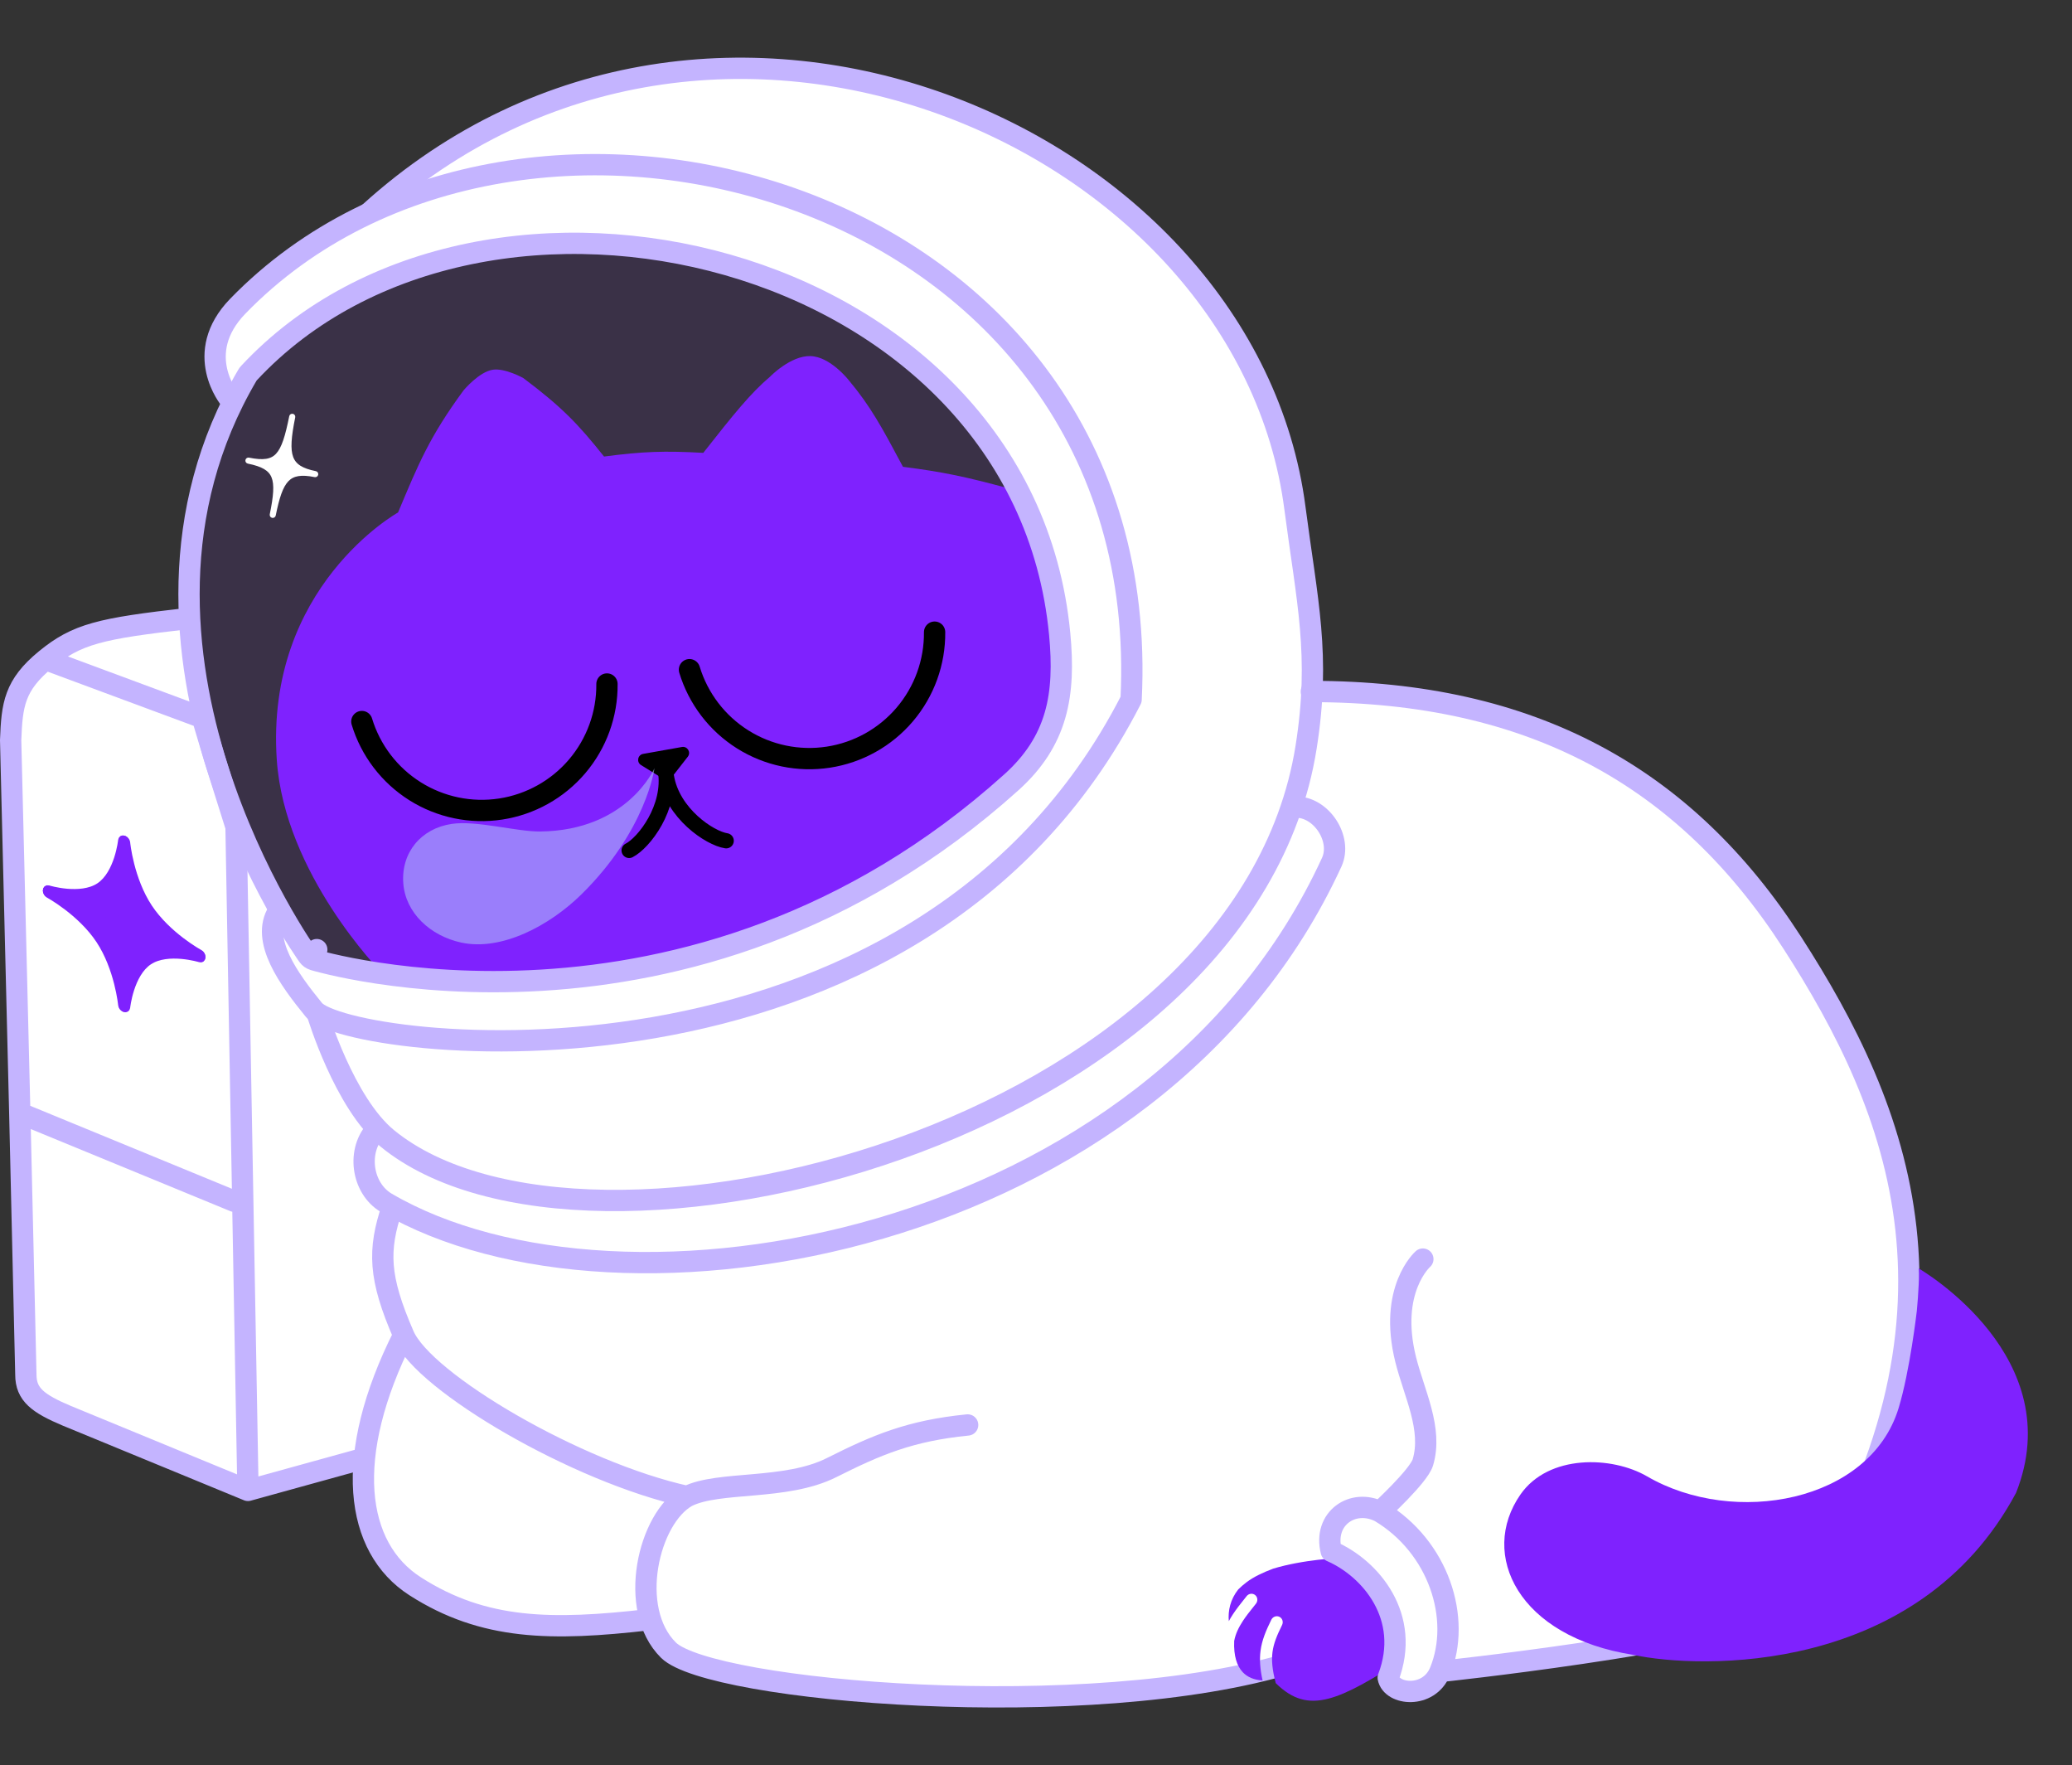
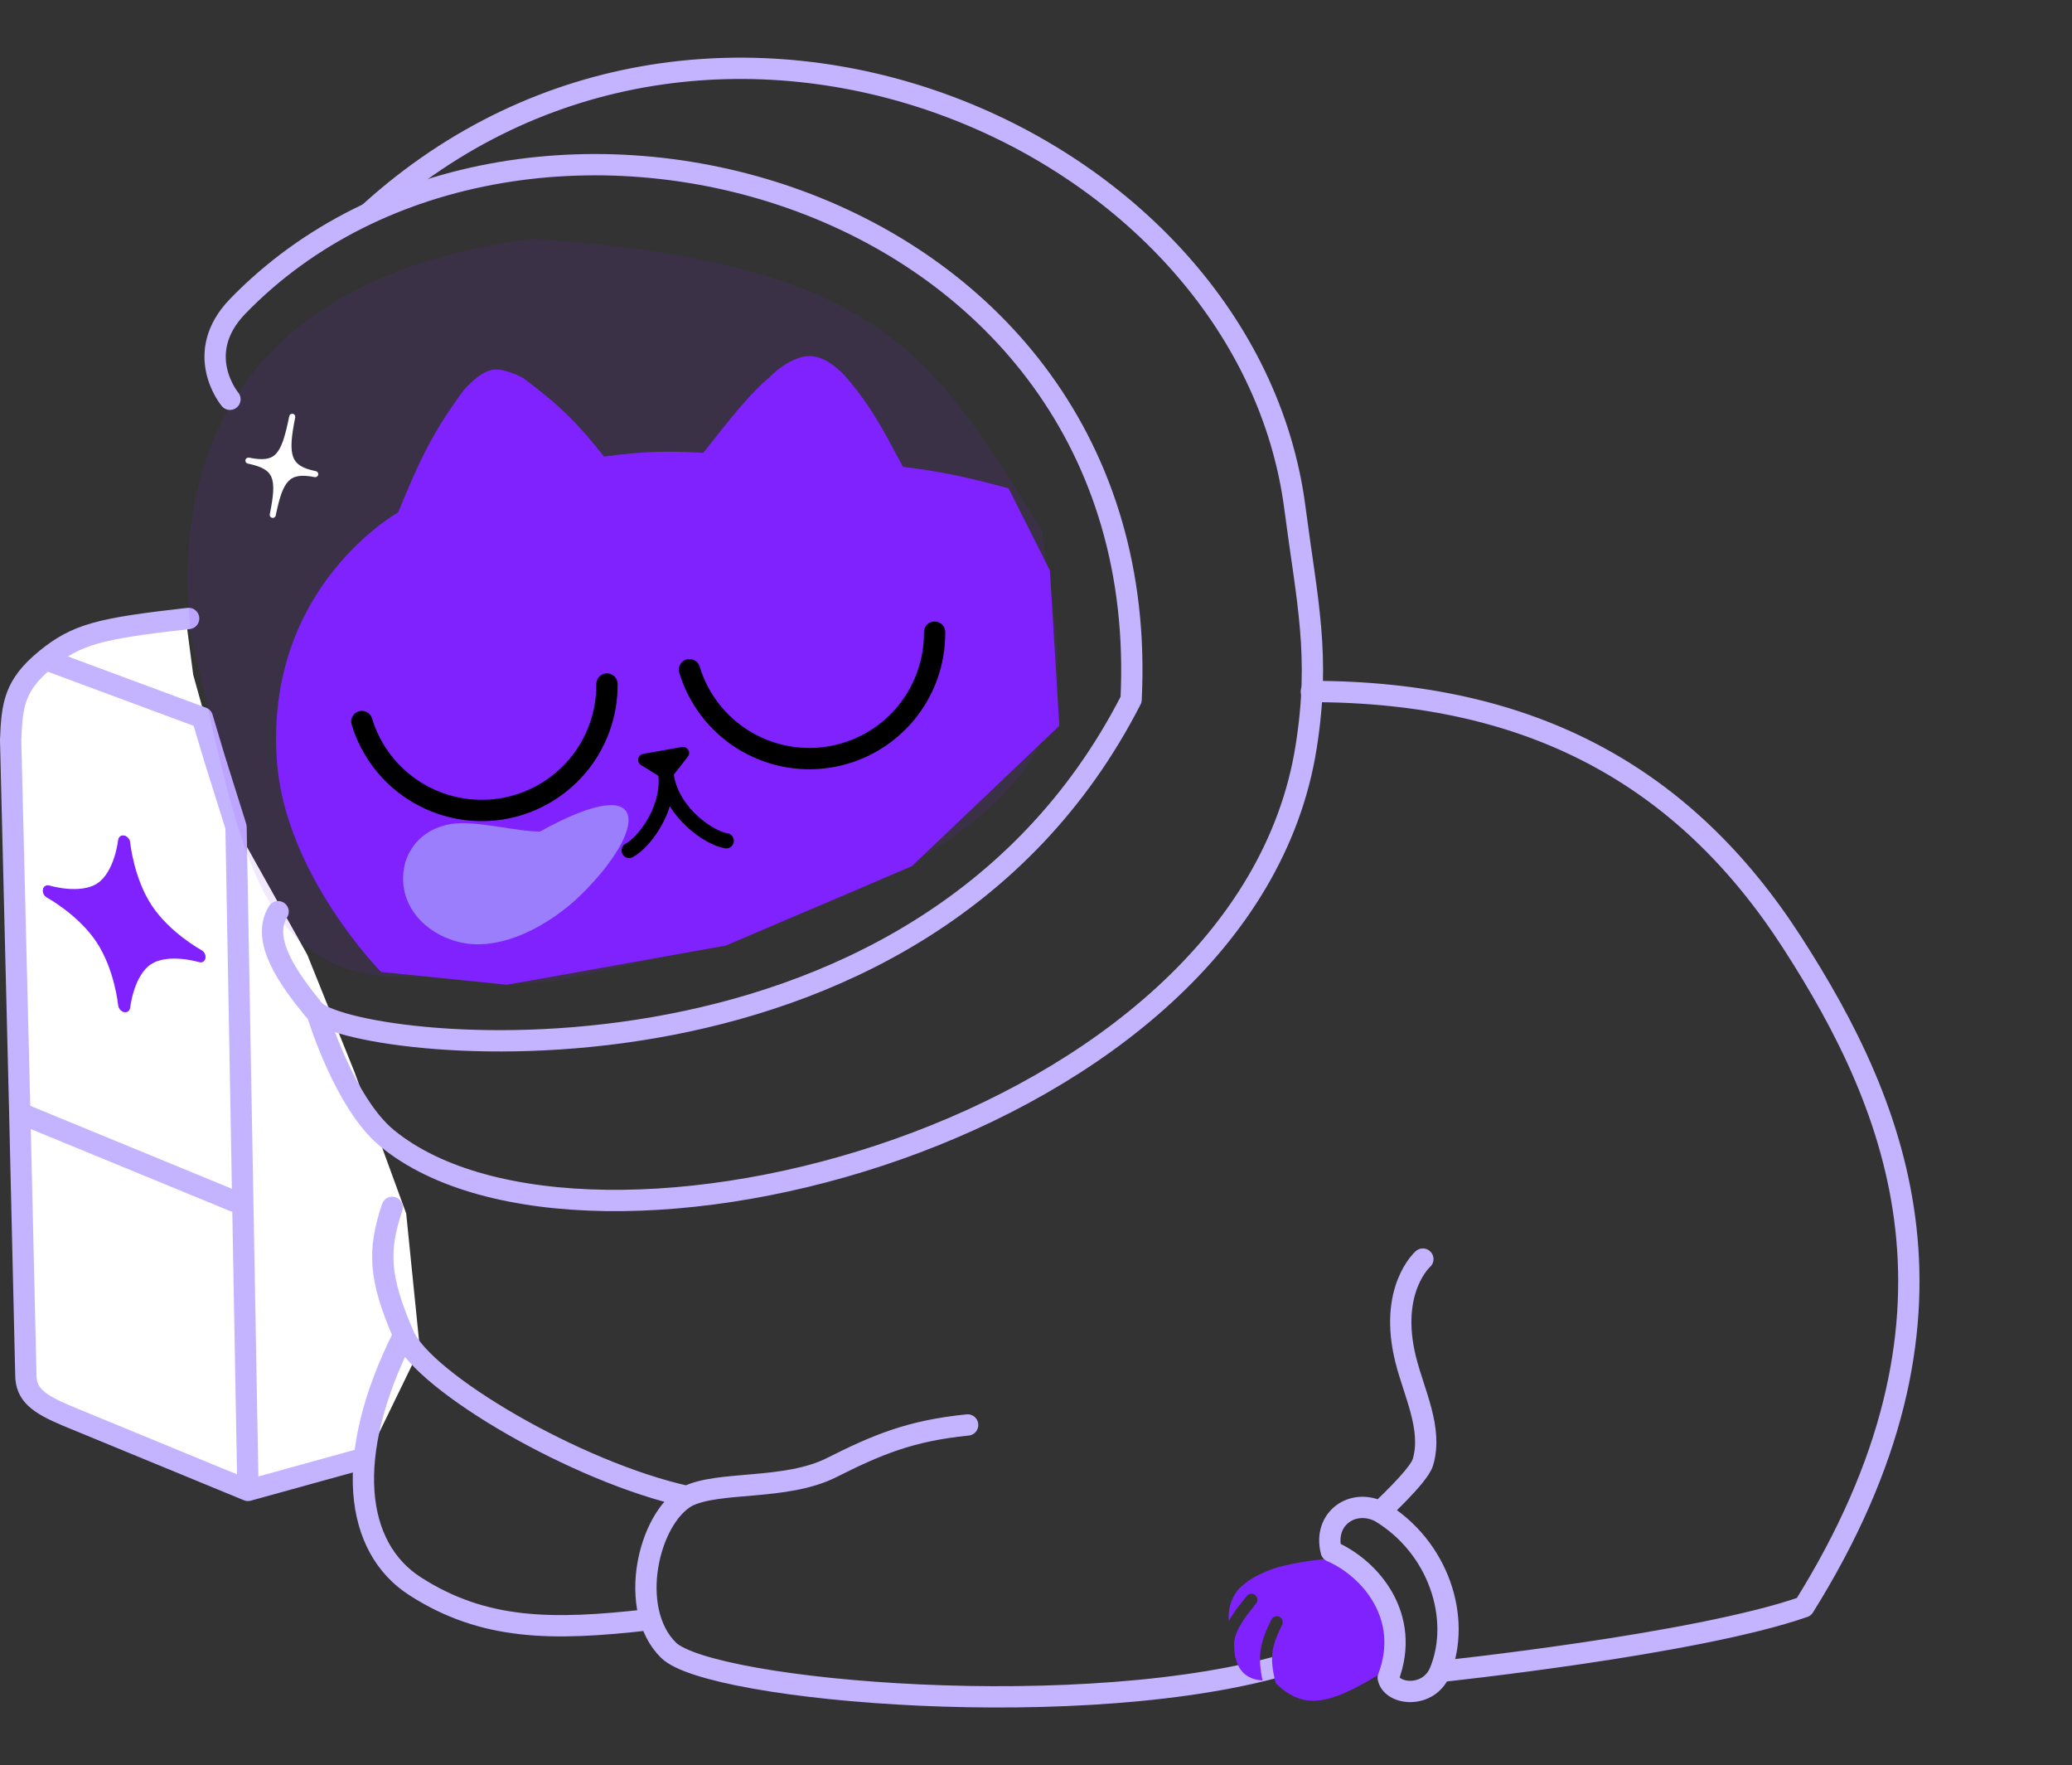
<svg xmlns="http://www.w3.org/2000/svg" width="681" height="580" viewBox="0 0 681 580" fill="none">
  <rect x="0" y="0" width="681" height="580" fill="#333333" stroke="none" />
-   <path fill-rule="evenodd" clip-rule="evenodd" d="M129.5 397.211L125 414.211L133 439.711L119.5 476.211L122.5 506.711L135.5 520.211L158.5 530.711L194 534.711H214L226.5 548.211L277.5 554.211L338 557.211L393 554.211L426.5 548.211L452 543.711H457.5L456 555.211L466 556.711L474.5 550.211L532 541.211L580.5 538.711L607 499.211L619 476.211L629 432.711C630.667 400.544 622.241 343.589 571.5 287.211C531.997 243.318 495.19 235.645 461.758 228.675C457.106 227.705 452.519 226.749 448 225.711L432 228.711V195.711L415.5 130.711C407.167 105.211 371.1 49.111 293.5 28.711C215.9 8.311 157.5 38.544 138 56.211L120 71.211L82.5 95.211L72 109.711V123.711L76.5 130.711L75.58 133.572C93.208 103.206 127.219 84.545 175.141 78.434C286.683 85.857 305.665 115.928 337.732 166.73C339.261 169.152 340.819 171.621 342.419 174.137C343.077 179.293 343.831 184.239 344.557 189.005C347.918 211.045 350.694 229.247 340.632 246.696C322.69 277.81 272.803 303.731 185.591 321.721C174.815 323.944 160.689 322.595 149.513 321.527C145.444 321.138 141.766 320.787 138.783 320.658C115.534 322.556 101.28 315.064 91.397 300.908C91.597 301.341 91.798 301.775 92 302.211L89.5 311.711L106 335.711L116 360.711L125 370.711L119.5 377.211V389.711L129.5 397.211ZM73.478 254.639C71.662 247.417 69.905 239.763 68.068 231.759C66.95 226.887 65.802 221.885 64.593 216.773C66.308 227.971 69.142 240.609 73.478 254.639Z" fill="white" />
  <path d="M81.5 489.711L120.5 479.211L138 443.211L133.5 398.711L116.5 352.211L101 313.711L77.5 271.711L63.5 221.711L61 202.711L27.5 207.711L12 218.711L3 233.211L7 452.711L12 460.711L81.5 489.711Z" fill="white" />
  <path d="M62 203.211C32.882 206.495 25.266 208.293 15 216.711M15 216.711C4.734 225.128 3.937 231.506 3.5 243.211L6.5 365.711M15 216.711L66.5 235.816L70.5 249.211L77.576 271.711L81.5 489.711M6.5 365.711L8.5 451.711C8.5 458.211 12.5 461.211 22 465.211L81.5 489.711M6.5 365.711L77 394.711M81.5 489.711L119.5 479.211" stroke="#C4B4FF" stroke-width="7" stroke-linecap="round" stroke-linejoin="round" />
  <path d="M342.419 174.137C346.117 203.138 352.87 225.473 340.632 246.696C322.69 277.81 272.803 303.731 185.591 321.721C170.891 324.754 149.96 321.138 138.783 320.658C83 325.211 79 275.711 62.915 209.782C54 133.711 95.23 88.625 175.141 78.434C292 86.211 307.264 118.846 342.419 174.137Z" fill="#7F22FE" fill-opacity="0.1" />
  <path d="M90.973 249.697C93.52 287.181 125.233 319.364 125.233 319.364L166.619 323.567L238.56 310.693L299.708 284.598L348.17 238.471L345.071 187.445L331.483 160.471C317.068 156.538 309.486 155.008 296.781 153.382C289.957 140.584 286.126 133.474 278.969 124.94C278.969 124.94 272.915 117.155 266.341 117C259.766 116.846 253.101 123.762 253.101 123.762C246.708 129.175 241.253 135.952 231.144 148.799C218.44 148.089 211.293 148.326 198.528 150.011C190.166 139.494 184.728 133.763 171.984 124.215C171.984 124.215 166.035 120.918 162.048 121.473C157.463 122.111 152.344 128.279 152.344 128.279C141.109 143.587 137.498 152.505 130.831 168.385C130.831 168.385 87.101 192.721 90.973 249.697Z" fill="#7F22FE" />
-   <path d="M123.869 370.969C117.116 377.747 118.765 390.437 127.025 395.265C203.959 440.229 379.509 409.862 437.692 283.313C441.231 275.616 434.228 264.986 425.759 265.199" stroke="#C4B4FF" stroke-width="7" stroke-linecap="round" stroke-linejoin="round" />
  <path d="M121.549 69.759C233.868 -32.059 409.686 44.43 425.596 166.901C429.558 197.406 434.107 215.207 429.262 245.584C408.977 372.757 192.734 427.57 127.295 374.054C113.121 362.462 104.337 333.171 104.337 333.171" stroke="#C4B4FF" stroke-width="7" stroke-linecap="round" stroke-linejoin="round" />
  <path d="M75.58 131.192C75.58 131.192 63.042 116.182 78.161 100.605C171.101 4.852 380.124 61.38 371.758 229.861C300.98 368.131 113.946 345.032 103.153 331.812C94.966 321.783 85.553 308.888 91.4 299.557" stroke="#C4B4FF" stroke-width="7" stroke-linecap="round" stroke-linejoin="round" />
-   <path d="M104.112 312.023L101.269 314.064C101.718 314.69 102.361 315.15 103.099 315.373L104.112 312.023ZM104.112 312.023C103.099 315.373 103.101 315.374 103.103 315.374L103.11 315.377L103.133 315.383L103.212 315.407C103.279 315.427 103.376 315.455 103.501 315.49C103.751 315.562 104.115 315.664 104.59 315.792C105.54 316.048 106.933 316.405 108.733 316.824C112.333 317.662 117.568 318.745 124.168 319.743C137.365 321.739 156.042 323.4 178.031 322.076C222.032 319.428 279.337 304.819 332.418 257.036C339.828 250.366 344.358 243.229 346.727 235.092C349.071 227.035 349.229 218.228 348.286 208.325C342.237 144.752 294.446 102.825 239.175 87.037C183.992 71.273 120.32 81.254 81.795 122.625C81.622 122.811 81.47 123.015 81.341 123.234C54.835 168.235 60.005 216.137 71.549 252.429C77.33 270.601 84.74 285.977 90.703 296.809C93.686 302.229 96.312 306.521 98.2 309.468C99.143 310.942 99.903 312.079 100.43 312.854C100.694 313.242 100.899 313.539 101.041 313.741C101.112 313.843 101.167 313.921 101.205 313.974L101.25 314.037L101.263 314.055L101.267 314.061C101.268 314.063 101.269 314.064 104.112 312.023Z" stroke="#C4B4FF" stroke-width="7" stroke-linecap="round" stroke-linejoin="round" />
  <path d="M199.491 224.75C199.584 234.655 196.102 244.261 189.685 251.807C183.267 259.352 174.345 264.331 164.554 265.83C154.762 267.328 144.759 265.247 136.379 259.966C127.998 254.686 121.802 246.561 118.928 237.082" stroke="black" stroke-width="7" stroke-linecap="round" />
  <path d="M307.172 207.711C307.264 217.616 303.783 227.222 297.365 234.767C290.948 242.313 282.026 247.291 272.234 248.79C262.443 250.289 252.44 248.207 244.059 242.927C235.679 237.647 229.483 229.522 226.608 220.043" stroke="black" stroke-width="7" stroke-linecap="round" />
  <path d="M128.906 396.711C124.183 410.779 124.422 419.755 132.67 438.711M132.67 438.711C112.511 478.71 116.673 508.523 136.433 521.211C159.016 535.711 181.473 535.819 213.081 532.211M132.67 438.711C139.256 454.211 189.597 483.761 225.823 491.711M318.036 468.211C299.149 470.088 288.161 474.757 273.341 482.211C258.167 489.843 236.276 486.463 225.823 491.711M424.833 546.211C358.026 566.711 233.35 555.711 219.707 542.211C206.063 528.711 213.12 498.761 225.823 491.711" stroke="#C4B4FF" stroke-width="7" stroke-linecap="round" stroke-linejoin="round" />
  <path fill-rule="evenodd" clip-rule="evenodd" d="M408.44 549.436C406.551 547.423 405.417 544.096 405.64 539.179C406.059 536.857 407.147 534.659 408.507 532.586C409.549 531 410.673 529.595 411.732 528.271L411.732 528.271C412.1 527.81 412.461 527.359 412.807 526.913C413.496 526.028 413.364 524.762 412.513 524.086C411.661 523.409 410.413 523.578 409.724 524.463C409.438 524.831 409.118 525.231 408.776 525.658L408.776 525.658C407.694 527.011 406.389 528.642 405.229 530.409C404.758 531.126 404.298 531.883 403.871 532.678C403.553 529.27 404.38 525.515 406.969 522.252C407.769 521.453 408.674 520.664 409.693 519.891C411.984 518.15 415.138 516.659 418.482 515.415C420.868 514.689 423.397 514.103 425.825 513.64C428.672 513.098 431.275 512.743 433.168 512.523C434.114 512.414 434.879 512.338 435.406 512.29C435.536 512.279 435.651 512.268 435.751 512.26L444.347 515.914L456.436 529.091L460.892 545.511C450.789 551.841 443.177 556.437 436.636 558.13C433.301 558.993 430.344 559.069 427.54 558.262C424.84 557.486 422.135 555.85 419.297 553.037C418.129 548.587 417.877 545.508 418.232 542.813C418.603 540.004 419.654 537.43 421.375 533.938C421.872 532.932 421.483 531.729 420.507 531.251C419.53 530.774 418.337 531.203 417.841 532.209C416.082 535.778 414.767 538.865 414.303 542.384C413.919 545.292 414.129 548.372 414.974 552.162C412.087 552.003 409.93 551.022 408.44 549.436Z" fill="#7F22FE" />
  <path d="M473.292 549.211C473.292 549.211 557.307 540.392 592.889 527.973C652.274 432.93 624.173 364.211 589.028 309.711C553.883 255.211 503.5 227.211 431 227.211M473.292 549.211C480.413 531.765 472.822 508.211 453.533 496.711M473.292 549.211C469.614 558.223 457.343 557.004 456.266 551.265C463.907 531.263 450.525 515.365 437.537 509.711C434.807 498.926 444.659 492.232 453.533 496.711M453.533 496.711C453.533 496.711 466.302 484.992 467.647 480.521C470.948 469.54 464.78 457.853 462.001 446.711C456.266 423.711 467.647 413.711 467.647 413.711" stroke="#C4B4FF" stroke-width="7" stroke-linecap="round" stroke-linejoin="round" />
-   <path d="M630.543 416.736C630.514 416.719 630.5 416.711 630.5 416.711C630.515 416.711 630.53 416.719 630.543 416.736C632.19 417.695 680.21 446.129 662.617 490.504C630.349 550.873 558.254 548.39 536.853 543.754C498.994 537.882 485.99 510.76 499.735 491.046C508.969 477.804 529.762 478.37 541.354 485.107C569.943 501.722 614.56 493.623 624 462.711C627.74 450.463 630 430.711 630 430.711C630.485 425.864 630.969 417.259 630.543 416.736Z" fill="#7F22FE" />
  <path d="M218.706 253.172C220.681 265.291 211.638 276.944 206.775 279.433" stroke="black" stroke-width="5" stroke-linecap="round" stroke-linejoin="round" />
  <path d="M219.028 255.146C221.003 267.265 233.278 275.443 238.68 276.26" stroke="black" stroke-width="5" stroke-linecap="round" stroke-linejoin="round" />
  <path d="M220.705 255.499C220.076 256.304 218.942 256.506 218.074 255.968L210.684 251.38C209.126 250.412 209.583 248.033 211.388 247.711L224.131 245.443C225.936 245.122 227.186 247.198 226.057 248.643L220.705 255.499Z" fill="black" />
  <path d="M103.509 156.28C103.779 156.335 104.043 156.16 104.098 155.889C104.152 155.618 103.977 155.355 103.707 155.3C99.171 154.383 96.859 152.931 95.885 150.303C95.385 148.955 95.218 147.251 95.346 145.062C95.473 142.874 95.892 140.237 96.538 137.04C96.593 136.77 96.418 136.506 96.147 136.451C95.876 136.396 95.612 136.572 95.558 136.842C94.901 140.091 94.279 142.713 93.569 144.794C92.858 146.877 92.071 148.379 91.106 149.414C89.227 151.431 86.525 151.828 81.747 150.862C81.476 150.807 81.212 150.982 81.157 151.253C81.103 151.524 81.278 151.787 81.549 151.842C86.331 152.809 88.707 154.209 89.706 156.668C90.217 157.926 90.392 159.512 90.278 161.56C90.163 163.607 89.764 166.076 89.156 169.08C89.102 169.351 89.277 169.614 89.547 169.669C89.818 169.724 90.082 169.549 90.137 169.278C90.724 166.372 91.312 163.992 92.002 162.081C92.692 160.168 93.473 158.758 94.43 157.767C96.297 155.833 98.974 155.364 103.509 156.28Z" fill="white" stroke="white" stroke-linejoin="round" />
-   <path d="M177.5 273.211C206.228 272.933 215.113 252.4 215.113 252.4C215.113 252.4 212.426 272.951 191.005 293.959C180.621 304.142 164.818 312.577 151.603 309.711C141.372 307.492 133.268 299.927 132.548 290.23C131.798 280.128 138.384 272.197 148.5 270.711C156.604 269.52 169.845 273.285 177.5 273.211Z" fill="#ABBBF9" fill-opacity="0.6" />
+   <path d="M177.5 273.211C215.113 252.4 212.426 272.951 191.005 293.959C180.621 304.142 164.818 312.577 151.603 309.711C141.372 307.492 133.268 299.927 132.548 290.23C131.798 280.128 138.384 272.197 148.5 270.711C156.604 269.52 169.845 273.285 177.5 273.211Z" fill="#ABBBF9" fill-opacity="0.6" />
  <path d="M40.739 304.443C41.247 304.658 41.659 304.386 41.659 303.833V276.958C41.659 276.427 41.276 275.825 40.788 275.59C40.299 275.354 39.876 275.566 39.823 276.072L39.823 276.072C39.823 276.072 39.823 276.072 39.823 276.073L39.823 276.073L39.823 276.077L39.821 276.097C39.819 276.116 39.815 276.145 39.81 276.184C39.801 276.262 39.786 276.38 39.765 276.532C39.722 276.837 39.654 277.28 39.553 277.828C39.35 278.924 39.013 280.43 38.483 282.064C37.416 285.351 35.589 289.071 32.556 291.079C29.522 293.088 25.383 293.315 21.941 293.013C20.229 292.863 18.712 292.584 17.623 292.343C17.08 292.222 16.645 292.112 16.348 292.032C16.199 291.992 16.085 291.959 16.01 291.938C15.972 291.927 15.944 291.918 15.926 291.913L15.906 291.907L15.902 291.906L15.902 291.906C15.902 291.906 15.902 291.906 15.902 291.906M40.739 304.443L20.744 294.955C19.668 294.804 18.717 294.62 17.961 294.452C17.39 294.326 16.929 294.208 16.608 294.122C16.448 294.079 16.323 294.044 16.237 294.019C16.193 294.006 16.16 293.996 16.137 293.989L16.11 293.981L16.102 293.979L16.099 293.978L16.099 293.978C16.098 293.978 16.098 293.978 16 292.942C15.902 291.906 15.902 291.906 15.902 291.906M40.739 304.443L16 293.942C15.511 293.734 15.107 293.147 15.081 292.605C15.055 292.063 15.415 291.756 15.902 291.906M40.739 304.443L15.902 291.906" fill="#7F22FE" stroke="#7F22FE" stroke-width="2" stroke-linejoin="round" />
  <path d="M40.875 304.501C40.367 304.285 39.955 303.662 39.955 303.11V276.235C39.955 275.703 40.338 275.427 40.826 275.606C41.315 275.785 41.738 276.357 41.791 276.907L41.791 276.907C41.791 276.907 41.791 276.907 41.791 276.908L41.791 276.908L41.791 276.912L41.793 276.934C41.795 276.955 41.799 276.987 41.803 277.03C41.813 277.116 41.828 277.246 41.849 277.416C41.891 277.757 41.959 278.259 42.061 278.892C42.264 280.161 42.6 281.953 43.131 284.037C44.198 288.23 46.024 293.501 49.058 298.084C52.092 302.668 56.23 306.409 59.673 309.029C61.384 310.332 62.902 311.342 63.99 312.024C64.534 312.365 64.969 312.624 65.266 312.796C65.415 312.882 65.529 312.947 65.604 312.989C65.642 313.01 65.67 313.026 65.688 313.036L65.708 313.047L65.712 313.049L65.712 313.049C65.712 313.049 65.712 313.049 65.712 313.049M40.875 304.501L60.87 311.988C61.946 312.75 62.897 313.373 63.652 313.847C64.224 314.206 64.685 314.48 65.005 314.666C65.166 314.758 65.291 314.829 65.377 314.878C65.42 314.902 65.454 314.92 65.477 314.933L65.504 314.948L65.512 314.952L65.514 314.953L65.515 314.954C65.516 314.954 65.516 314.954 65.614 314.002C65.712 313.049 65.712 313.049 65.712 313.049M40.875 304.501L65.614 315.002C66.103 315.209 66.507 314.965 66.533 314.445C66.559 313.925 66.199 313.312 65.712 313.049M40.875 304.501L65.712 313.049" fill="#7F22FE" stroke="#7F22FE" stroke-width="2" stroke-linejoin="round" />
  <path d="M40.739 302.591C41.247 302.807 41.659 303.429 41.659 303.982V330.857C41.659 331.388 41.276 331.665 40.788 331.486C40.299 331.307 39.876 330.735 39.823 330.185L39.823 330.184C39.823 330.184 39.823 330.184 39.823 330.184L39.823 330.184L39.823 330.179L39.821 330.157C39.819 330.137 39.815 330.105 39.81 330.062C39.801 329.976 39.786 329.846 39.765 329.675C39.722 329.335 39.654 328.833 39.553 328.199C39.35 326.931 39.013 325.139 38.483 323.054C37.416 318.862 35.589 313.591 32.556 309.007C29.522 304.424 25.383 300.683 21.941 298.063C20.229 296.76 18.712 295.75 17.623 295.067C17.08 294.726 16.645 294.468 16.348 294.295C16.199 294.209 16.085 294.145 16.01 294.102C15.972 294.081 15.944 294.066 15.926 294.056L15.906 294.045L15.902 294.043L15.902 294.043C15.902 294.043 15.902 294.043 15.902 294.043M40.739 302.591L20.744 295.104C19.668 294.341 18.717 293.719 17.961 293.245C17.39 292.886 16.929 292.612 16.608 292.426C16.448 292.333 16.323 292.262 16.237 292.214C16.193 292.19 16.16 292.171 16.137 292.159L16.11 292.144L16.102 292.139L16.099 292.138L16.099 292.138C16.098 292.138 16.098 292.137 16 293.09C15.902 294.043 15.902 294.043 15.902 294.043M40.739 302.591L16 292.09C15.511 291.882 15.107 292.127 15.081 292.647C15.055 293.166 15.415 293.779 15.902 294.043M40.739 302.591L15.902 294.043" fill="#7F22FE" stroke="#7F22FE" stroke-width="2" stroke-linejoin="round" />
  <path d="M40.875 302.649C40.367 302.433 39.955 302.706 39.955 303.258V330.133C39.955 330.665 40.338 331.266 40.826 331.502C41.315 331.738 41.738 331.526 41.791 331.02L41.791 331.019C41.791 331.019 41.791 331.019 41.791 331.019L41.791 331.019L41.791 331.015L41.793 330.995C41.795 330.976 41.799 330.947 41.803 330.908C41.813 330.829 41.828 330.712 41.849 330.56C41.891 330.255 41.959 329.811 42.061 329.264C42.264 328.168 42.6 326.662 43.131 325.027C44.198 321.741 46.024 318.02 49.058 316.012C52.092 314.004 56.23 313.777 59.673 314.079C61.384 314.229 62.902 314.508 63.99 314.749C64.534 314.869 64.969 314.98 65.266 315.06C65.415 315.1 65.529 315.132 65.604 315.154C65.642 315.165 65.67 315.173 65.688 315.179L65.708 315.185L65.712 315.186L65.712 315.186C65.712 315.186 65.712 315.186 65.712 315.186M40.875 302.649L60.87 312.136C61.946 312.288 62.897 312.472 63.652 312.639C64.224 312.766 64.685 312.883 65.005 312.97C65.166 313.013 65.291 313.048 65.377 313.073C65.42 313.085 65.454 313.095 65.477 313.102L65.504 313.111L65.512 313.113L65.514 313.114L65.515 313.114C65.516 313.114 65.516 313.114 65.614 314.15C65.712 315.186 65.712 315.186 65.712 315.186M40.875 302.649L65.614 313.15C66.103 313.358 66.507 313.945 66.533 314.487C66.559 315.029 66.199 315.336 65.712 315.186M40.875 302.649L65.712 315.186" fill="#7F22FE" stroke="#7F22FE" stroke-width="2" stroke-linejoin="round" />
</svg>